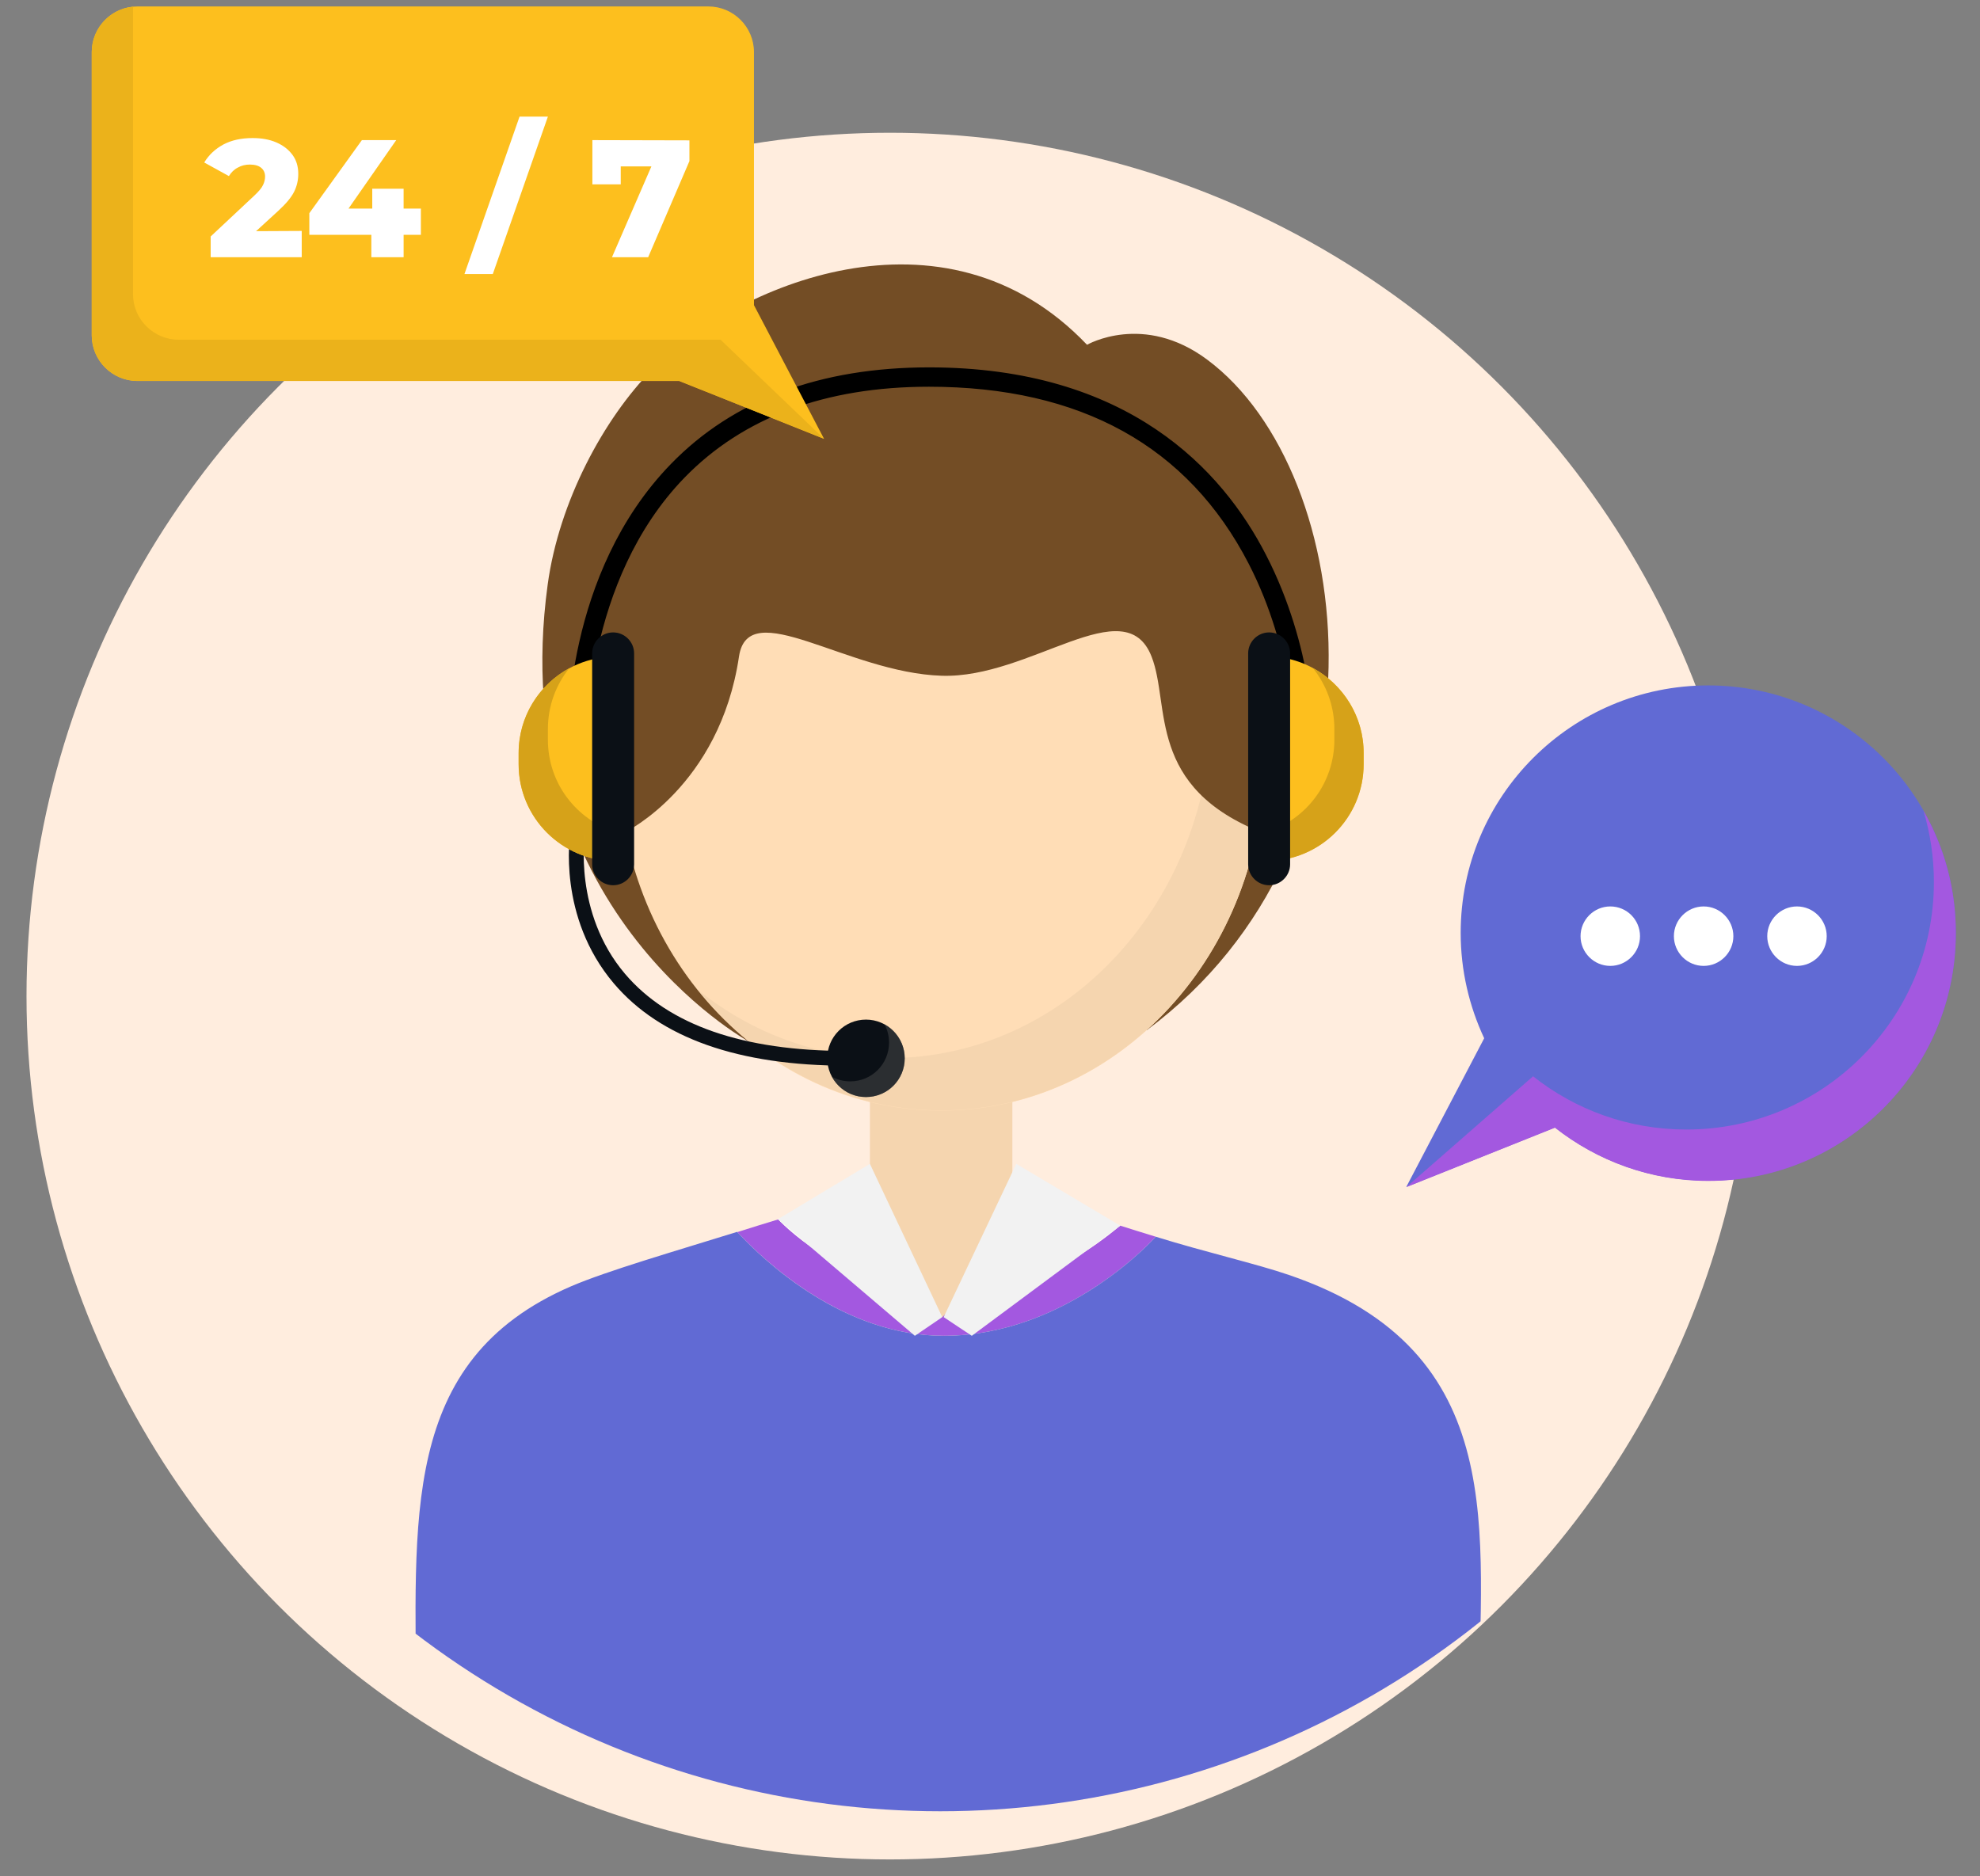
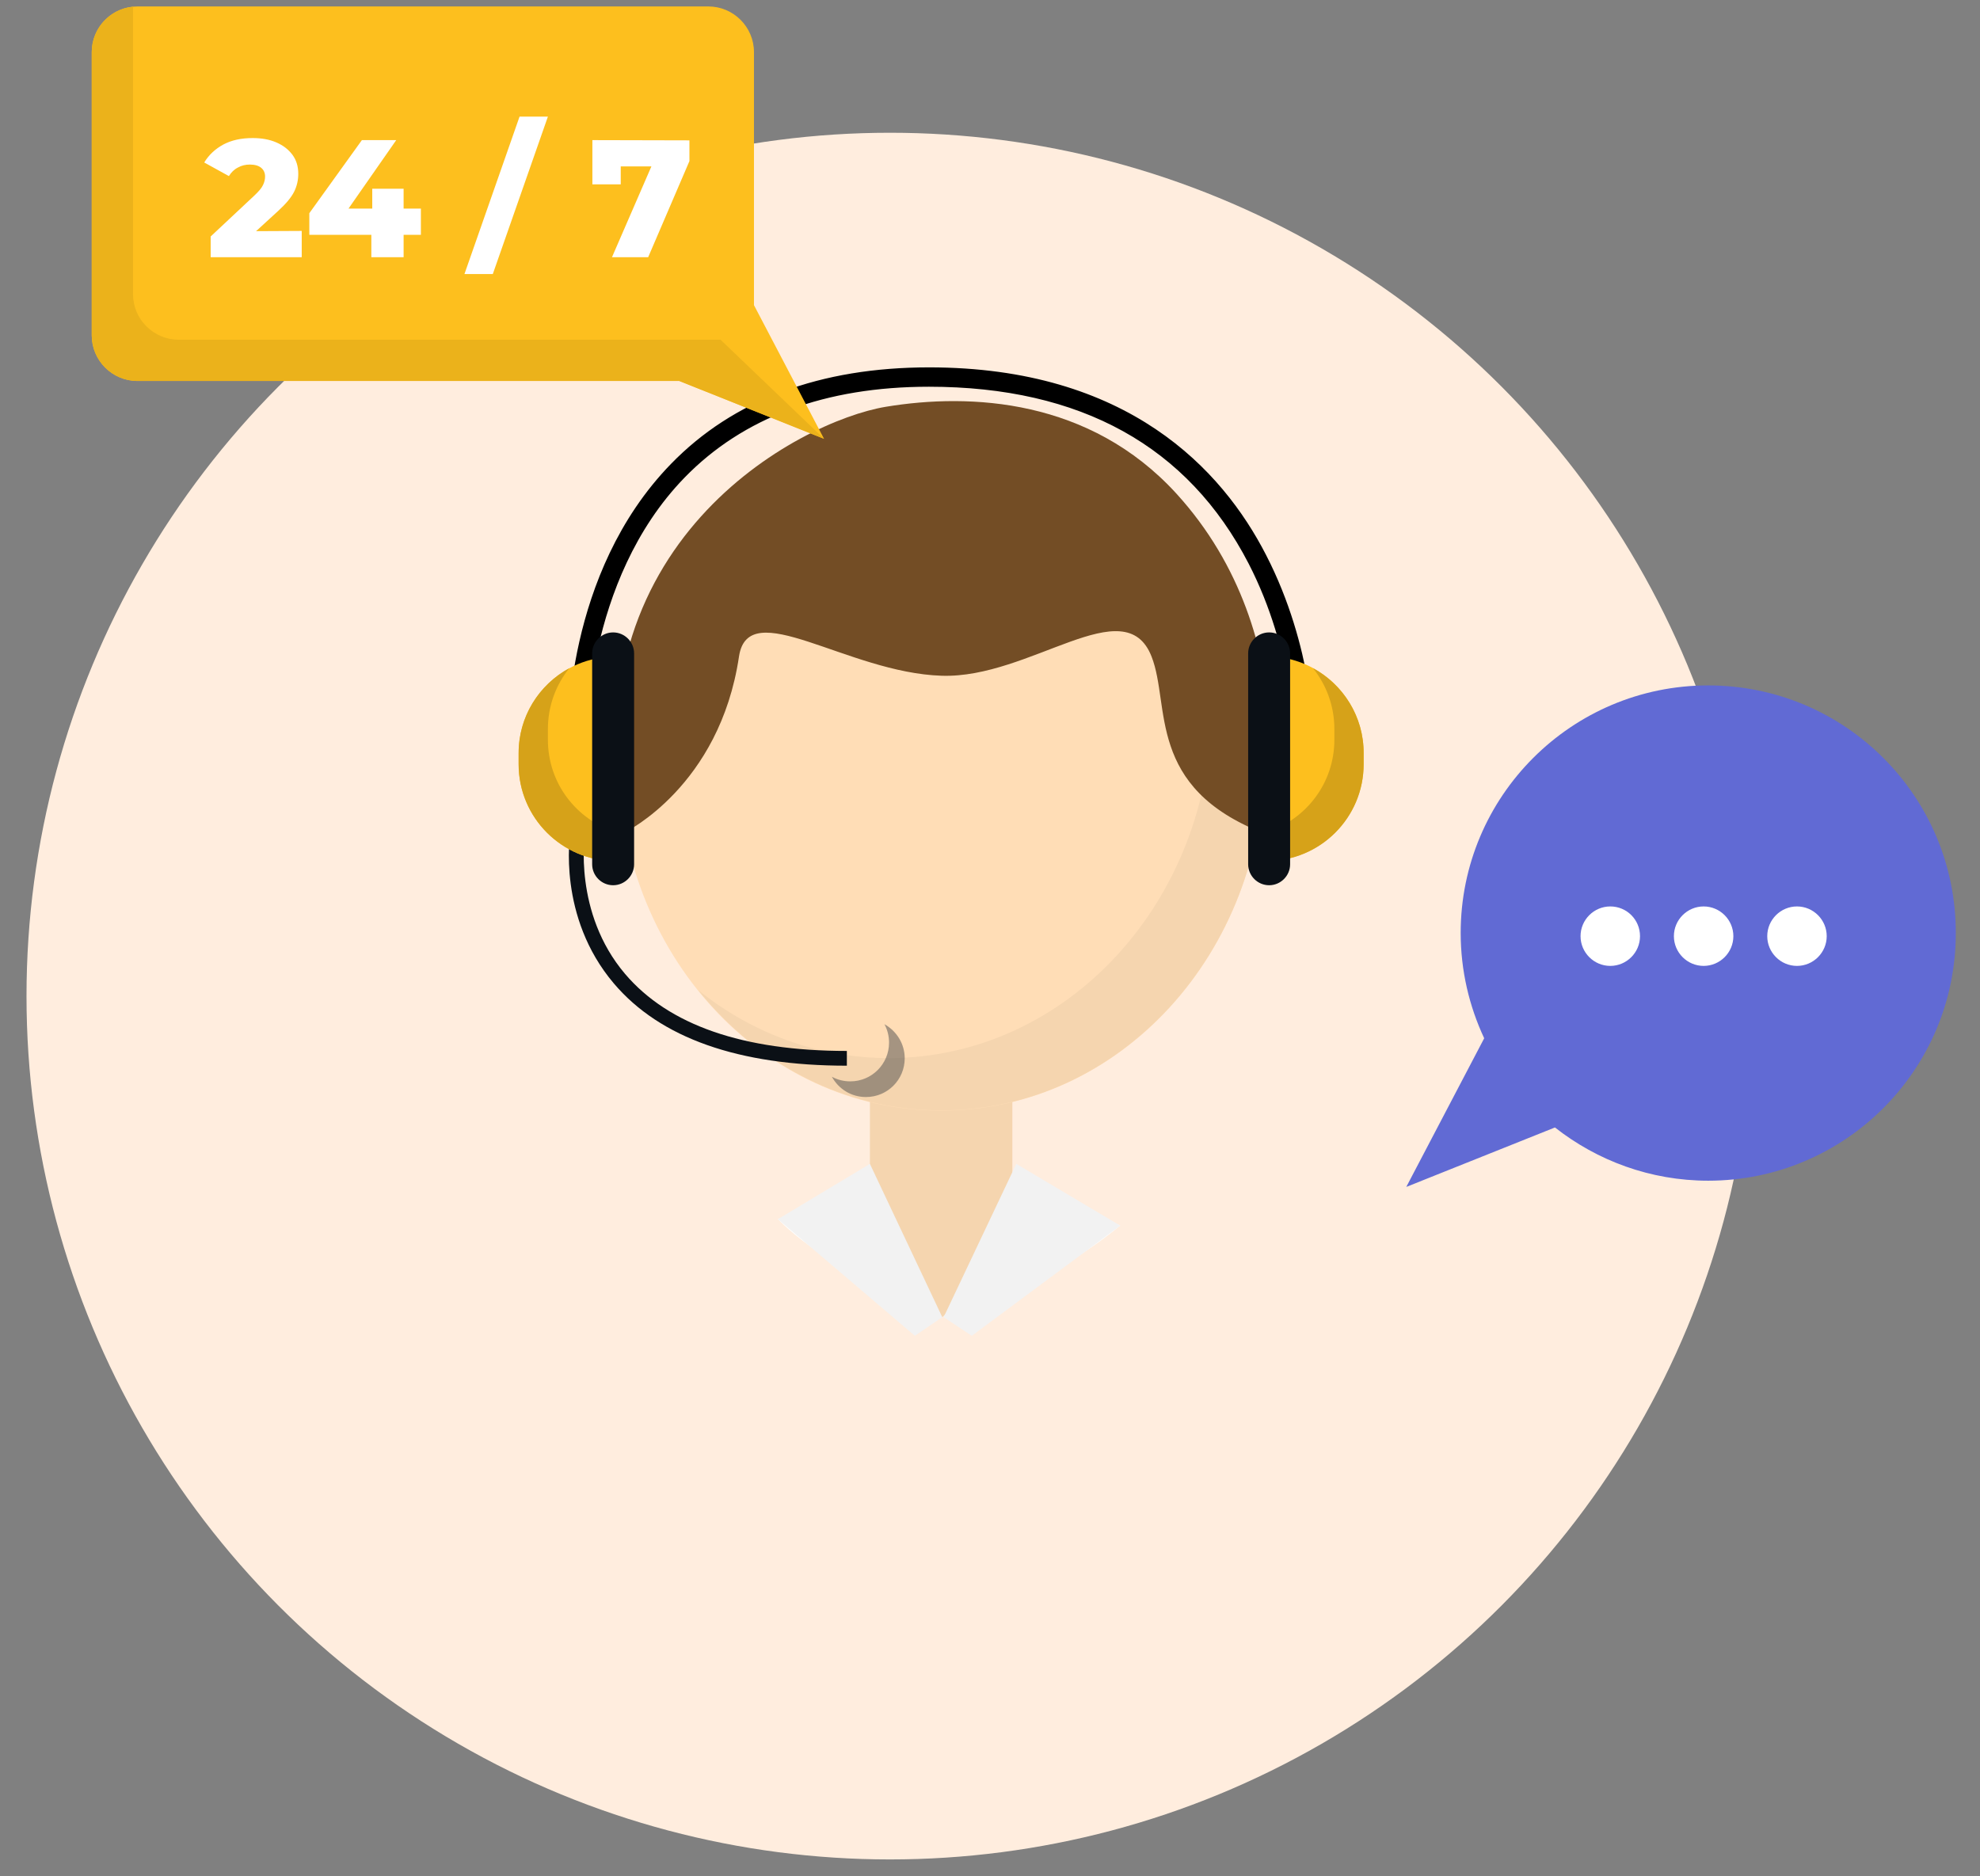
<svg xmlns="http://www.w3.org/2000/svg" xmlns:xlink="http://www.w3.org/1999/xlink" version="1.1" id="Layer_1" x="0px" y="0px" viewBox="0 0 859 814" style="enable-background:new 0 0 859 814;" xml:space="preserve">
  <rect x="0" y="0" width="859" height="814" fill="#808080" stroke="none" />
  <style type="text/css">
	.st0{clip-path:url(#SVGID_2_);fill:#FFEDDE;}
	.st1{clip-path:url(#SVGID_4_);}
	.st2{fill:#1E2D77;}
	.st3{fill:#a358e0;}
	.st4{fill:#616ad4;}
	.st5{clip-path:url(#SVGID_6_);}
	.st6{fill:none;}
	.st7{fill:#FFFFFF;}
	.st8{clip-path:url(#SVGID_8_);fill:#734D25;}
	.st9{clip-path:url(#SVGID_10_);fill:#F5D5AF;}
	.st10{clip-path:url(#SVGID_12_);fill:#FFDDB6;}
	.st11{clip-path:url(#SVGID_14_);fill:#F5D5AF;}
	.st12{clip-path:url(#SVGID_16_);fill:#734D25;}
	.st13{clip-path:url(#SVGID_18_);fill:#F2F2F2;}
	.st14{clip-path:url(#SVGID_20_);fill:#F2F2F2;}
	.st15{clip-path:url(#SVGID_22_);}
	.st16{stroke:#000000;stroke-width:2;stroke-miterlimit:10;}
	.st17{clip-path:url(#SVGID_24_);}
	.st18{fill:#0B1016;}
	.st19{clip-path:url(#SVGID_26_);}
	.st20{fill:#FDBF1E;}
	.st21{fill:#D6A219;}
	.st22{clip-path:url(#SVGID_28_);fill:#0B1016;}
	.st23{opacity:0.5;clip-path:url(#SVGID_30_);fill:#4D4D4D;enable-background:new    ;}
	.st24{fill:#EBB21B;}
	.st25{enable-background:new    ;}
	.st26{fill:#a358e0;}
</style>
  <g>
    <g>
      <g>
        <defs>
          <circle id="SVGID_1_" cx="386.1" cy="432.2" r="374.6" />
        </defs>
        <clipPath id="SVGID_2_">
          <use xlink:href="#SVGID_1_" style="overflow:visible;" />
        </clipPath>
        <ellipse class="st0" cx="422.3" cy="448" rx="468.4" ry="468.4" />
      </g>
    </g>
    <g>
      <g>
        <defs>
-           <circle id="SVGID_3_" cx="407.9" cy="411.3" r="374.6" />
-         </defs>
+           </defs>
        <clipPath id="SVGID_4_">
          <use xlink:href="#SVGID_3_" style="overflow:visible;" />
        </clipPath>
        <g class="st1">
          <path class="st2" d="M337.5,529L337.5,529L337.5,529z" />
          <path class="st3" d="M409.4,579.6c54,0,92-43,92-43c-5.2-1.6-10.4-3.2-15.4-4.8l0,0c-27.1,22.6-52.4,30-74.3,29.8l-3.8,7.1      l-3.7-7.5c-40.2-3.7-66.6-32.1-66.6-32.1c-5.7,1.7-11.7,3.6-17.7,5.5C331.9,547.5,366.1,579.6,409.4,579.6z" />
-           <path class="st4" d="M180.5,741.6c0-81.8-7.8-151.1,67.3-183.5c15.6-6.7,45-15.2,72-23.6c12.1,13.1,46.3,45.1,89.6,45.1      c54,0,92-43,92-43c21.5,6.7,43.9,11.8,57.8,16.6c97.3,33.2,82.5,112.8,82.5,188.4L410.8,880.1L180.5,741.6z" />
        </g>
      </g>
    </g>
    <g>
      <g>
        <defs>
          <circle id="SVGID_5_" cx="407.9" cy="411.3" r="374.6" />
        </defs>
        <clipPath id="SVGID_6_">
          <use xlink:href="#SVGID_5_" style="overflow:visible;" />
        </clipPath>
        <g class="st5">
          <path class="st6" d="M407.9,568.7l3.8-7.1c-2.6,0-5.1-0.2-7.5-0.4L407.9,568.7z" />
          <path class="st7" d="M411.7,561.5c21.8,0.2,47.2-7.2,74.3-29.8l0,0c-27.1-8.5-49.8-16.1-49.8-16.1L411.7,561.5z" />
          <path class="st7" d="M404.2,561.1l-22.4-45.5c0,0-19.5,5.8-44.3,13.3l0,0C337.5,529,364,557.5,404.2,561.1z" />
        </g>
      </g>
    </g>
    <g>
      <g>
        <defs>
-           <circle id="SVGID_7_" cx="407.9" cy="411.3" r="374.6" />
-         </defs>
+           </defs>
        <clipPath id="SVGID_8_">
          <use xlink:href="#SVGID_7_" style="overflow:visible;" />
        </clipPath>
        <path class="st8" d="M324.8,451.9c0,0-106.3-58.1-87.2-198.2c4.9-36.1,24.4-72.1,45.4-93.4c35.4-36.1,126.4-76,188.6-10.7     c0,0,24.5-14.2,52.2,6.5c65.9,49.1,83.1,209.6-26.3,290.9" />
      </g>
    </g>
    <g>
      <g>
        <defs>
          <circle id="SVGID_9_" cx="407.9" cy="411.3" r="374.6" />
        </defs>
        <clipPath id="SVGID_10_">
          <use xlink:href="#SVGID_9_" style="overflow:visible;" />
        </clipPath>
        <polygon class="st9" points="439.2,543.2 408.8,571.5 377.4,543.2 377.4,467 439.2,467    " />
      </g>
    </g>
    <g>
      <g>
        <defs>
          <circle id="SVGID_11_" cx="407.9" cy="411.3" r="374.6" />
        </defs>
        <clipPath id="SVGID_12_">
          <use xlink:href="#SVGID_11_" style="overflow:visible;" />
        </clipPath>
        <path class="st10" d="M548.4,329.2c0,84.4-62.7,152.7-140.1,152.7c-77.4,0.1-140.1-68.3-140.1-152.7s62.7-152.7,140.1-152.7     S548.4,244.9,548.4,329.2z" />
      </g>
    </g>
    <g>
      <g>
        <defs>
          <circle id="SVGID_13_" cx="407.9" cy="411.3" r="374.6" />
        </defs>
        <clipPath id="SVGID_14_">
          <use xlink:href="#SVGID_13_" style="overflow:visible;" />
        </clipPath>
        <path class="st11" d="M491,205.9c21.6,26.9,34.7,62,34.7,100.5c0,84.4-62.7,152.7-140.1,152.7c-30.9,0-59.5-10.9-82.7-29.5     c25.7,32,63.4,52.2,105.4,52.2c77.4,0,140.1-68.4,140.1-152.7C548.4,278.6,525.8,233.7,491,205.9z" />
      </g>
    </g>
    <g>
      <g>
        <defs>
          <circle id="SVGID_15_" cx="407.9" cy="411.3" r="374.6" />
        </defs>
        <clipPath id="SVGID_16_">
          <use xlink:href="#SVGID_15_" style="overflow:visible;" />
        </clipPath>
        <path class="st12" d="M510.3,214.1c-37.5-41-89.1-43.7-126-37.6c-37.9,6.3-138.3,59.2-113,184.5c0,0,40.9-19.8,49.3-76.1     c4-27,46.9,7,87.9,8.3c38.5,1.3,79.6-37.8,91.1-8.3c8.3,21.2-2.5,56.8,48.8,76.7C548.4,361.5,567.9,277.2,510.3,214.1z" />
      </g>
    </g>
    <g>
      <g>
        <defs>
          <circle id="SVGID_17_" cx="407.9" cy="411.3" r="374.6" />
        </defs>
        <clipPath id="SVGID_18_">
          <use xlink:href="#SVGID_17_" style="overflow:visible;" />
        </clipPath>
        <polygon class="st13" points="377.4,505 337.5,529 396.9,579.6 408.8,571.5    " />
      </g>
    </g>
    <g>
      <g>
        <defs>
          <circle id="SVGID_19_" cx="407.9" cy="411.3" r="374.6" />
        </defs>
        <clipPath id="SVGID_20_">
          <use xlink:href="#SVGID_19_" style="overflow:visible;" />
        </clipPath>
        <polygon class="st14" points="440.9,505 486,531.8 421.6,579.6 409.4,571.5    " />
      </g>
    </g>
    <g>
      <g>
        <defs>
          <circle id="SVGID_21_" cx="407.9" cy="411.3" r="374.6" />
        </defs>
        <clipPath id="SVGID_22_">
          <use xlink:href="#SVGID_21_" style="overflow:visible;" />
        </clipPath>
        <g class="st15">
          <path class="st16" d="M247.4,322c-0.1-2.9-1.6-72.7,44.4-120c26.8-27.6,64.3-41.6,111.3-41.6c85.7,0,126.4,44,145.3,80.9      c20.5,39.8,20.7,79,20.7,80.7h-6.4c0-0.4-0.3-39.5-20.1-77.9c-26.5-51.3-73.4-77.3-139.6-77.3c-45.2,0-81.1,13.4-106.7,39.7      c-44.1,45.4-42.6,114.7-42.6,115.4L247.4,322z" />
        </g>
      </g>
    </g>
    <g>
      <g>
        <defs>
          <circle id="SVGID_23_" cx="407.9" cy="411.3" r="374.6" />
        </defs>
        <clipPath id="SVGID_24_">
          <use xlink:href="#SVGID_23_" style="overflow:visible;" />
        </clipPath>
        <g class="st17">
          <path class="st18" d="M367.4,462.4c-47,0-81-12-101.1-35.7c-24.5-28.9-19.1-64.2-18.8-65.7l6.3,1c-0.1,0.3-5.2,34,17.4,60.6      c18.9,22.2,51.2,33.4,96.2,33.4V462.4z" />
        </g>
      </g>
    </g>
    <g>
      <g>
        <defs>
          <circle id="SVGID_25_" cx="407.9" cy="411.3" r="374.6" />
        </defs>
        <clipPath id="SVGID_26_">
          <use xlink:href="#SVGID_25_" style="overflow:visible;" />
        </clipPath>
        <g class="st19">
          <g>
            <path class="st20" d="M267,373.6L267,373.6c-23.2,0-42-18.8-42-42v-4.7c0-23.2,18.8-42,42-42l0,0" />
            <path class="st21" d="M247,289.9c-5.8,7.2-9.3,16.4-9.3,26.4v4.7c0,18.8,12.3,34.6,29.3,40v12.6c-23.2,0-42-18.8-42-42v-4.7       C224.9,310.9,233.9,297,247,289.9z" />
            <path class="st18" d="M275.1,375c0,5-4.1,9.1-9.1,9.1l0,0c-5,0-9.1-4.1-9.1-9.1v-91.5c0-5,4.1-9.1,9.1-9.1l0,0       c5,0,9.1,4.1,9.1,9.1V375z" />
          </g>
          <g>
            <path class="st20" d="M549.6,284.8L549.6,284.8c23.2,0,42,18.8,42,42v4.7c0,23.2-18.8,42-42,42l0,0" />
            <path class="st21" d="M569.6,289.9c5.8,7.2,9.3,16.4,9.3,26.4v4.7c0,18.8-12.3,34.6-29.3,40v12.6c23.2,0,42-18.8,42-42v-4.7       C591.7,310.9,582.7,297,569.6,289.9z" />
            <path class="st18" d="M541.5,283.5c0-5,4.1-9.1,9.1-9.1l0,0c5,0,9.1,4.1,9.1,9.1V375c0,5-4.1,9.1-9.1,9.1l0,0       c-5,0-9.1-4.1-9.1-9.1V283.5z" />
          </g>
        </g>
      </g>
    </g>
    <g>
      <g>
        <defs>
-           <circle id="SVGID_27_" cx="407.9" cy="411.3" r="374.6" />
-         </defs>
+           </defs>
        <clipPath id="SVGID_28_">
          <use xlink:href="#SVGID_27_" style="overflow:visible;" />
        </clipPath>
        <path class="st22" d="M392.5,459.2c0,9.3-7.5,16.8-16.8,16.8s-16.8-7.5-16.8-16.8s7.5-16.8,16.8-16.8     C384.9,442.4,392.5,449.9,392.5,459.2z" />
      </g>
    </g>
    <g>
      <g>
        <defs>
          <circle id="SVGID_29_" cx="407.9" cy="411.3" r="374.6" />
        </defs>
        <clipPath id="SVGID_30_">
          <use xlink:href="#SVGID_29_" style="overflow:visible;" />
        </clipPath>
        <path class="st23" d="M383.7,444.4c1.3,2.4,2,5.1,2,8c0,9.3-7.5,16.8-16.8,16.8c-2.9,0-5.6-0.7-8-2c2.9,5.3,8.4,8.8,14.8,8.8     c9.3,0,16.8-7.5,16.8-16.8C392.5,452.8,388.9,447.3,383.7,444.4z" />
      </g>
    </g>
  </g>
  <path class="st20" d="M357.5,190.4l-30.4-58V22.6c0-10.9-8.9-19.8-19.8-19.8H59.6c-10.9,0-19.8,8.9-19.8,19.8v122.9  c0,10.9,8.9,19.8,19.8,19.8h235.1L357.5,190.4z" />
  <path class="st24" d="M312.6,147.4H77.5c-10.9,0-19.8-8.9-19.8-19.8V4.7c0-0.6,0-1.2,0.1-1.8c-10.1,0.9-18,9.4-18,19.7v122.9  c0,10.9,8.9,19.8,19.8,19.8h235.1l62.8,25.1l0,0L312.6,147.4z" />
  <g class="st25">
    <path class="st7" d="M130.9,100.2v11.4H91.4v-9l19-17.8c1.8-1.7,3.1-3.2,3.7-4.5c0.6-1.2,0.9-2.5,0.9-3.7c0-1.6-0.6-2.9-1.7-3.8   c-1.1-0.9-2.7-1.4-4.9-1.4c-1.9,0-3.6,0.4-5.2,1.3c-1.6,0.8-2.9,2.1-3.9,3.7l-10.7-5.9c2-3.3,4.8-5.9,8.3-7.8   c3.6-1.9,7.8-2.8,12.7-2.8c3.9,0,7.3,0.6,10.3,1.9c3,1.3,5.3,3.1,7,5.4c1.7,2.3,2.5,5.1,2.5,8.2c0,2.8-0.6,5.4-1.8,7.8   c-1.2,2.4-3.5,5.2-6.9,8.3l-9.6,8.8L130.9,100.2L130.9,100.2z" />
    <path class="st7" d="M182.6,101.9h-7.5v9.7h-14v-9.7h-26.9v-9.4L157,60.8h14.9l-20.7,29.7h10.3v-8.6h13.6v8.6h7.5L182.6,101.9   L182.6,101.9z" />
    <path class="st7" d="M225.4,50.6h12.3l-23.9,68.3h-12.3L225.4,50.6z" />
    <path class="st7" d="M299.1,60.9v9l-17.9,41.7h-15.7l17.1-39.4h-13.3V80H257V60.8L299.1,60.9L299.1,60.9z" />
  </g>
  <g>
    <path class="st4" d="M741.1,297.4c-59.3,0-107.4,48.1-107.4,107.4c0,16.3,3.7,31.8,10.2,45.7L610.1,515l64.5-25.8   c18.3,14.4,41.4,23.1,66.5,23.1c59.3,0,107.4-48.1,107.4-107.4C848.6,345.5,800.4,297.4,741.1,297.4z" />
-     <path class="st26" d="M834.5,351.8c2.9,9.8,4.5,20.1,4.5,30.9c0,59.3-48.1,107.4-107.4,107.4c-25.1,0-48.2-8.6-66.5-23.1l-55,48.1   l0,0l64.5-25.8c18.3,14.4,41.4,23.1,66.5,23.1c59.3,0,107.4-48.1,107.4-107.4C848.6,385.5,843.4,367.4,834.5,351.8z" />
    <g>
      <path class="st7" d="M711.5,406.2c0,7.1-5.8,12.9-12.9,12.9c-7.1,0-12.9-5.8-12.9-12.9c0-7.1,5.8-12.9,12.9-12.9    C705.8,393.3,711.5,399.1,711.5,406.2z" />
      <path class="st7" d="M752,406.2c0,7.1-5.8,12.9-12.9,12.9c-7.1,0-12.9-5.8-12.9-12.9c0-7.1,5.8-12.9,12.9-12.9    C746.2,393.3,752,399.1,752,406.2z" />
      <path class="st7" d="M792.5,406.2c0,7.1-5.8,12.9-12.9,12.9s-12.9-5.8-12.9-12.9c0-7.1,5.8-12.9,12.9-12.9    S792.5,399.1,792.5,406.2z" />
    </g>
  </g>
</svg>